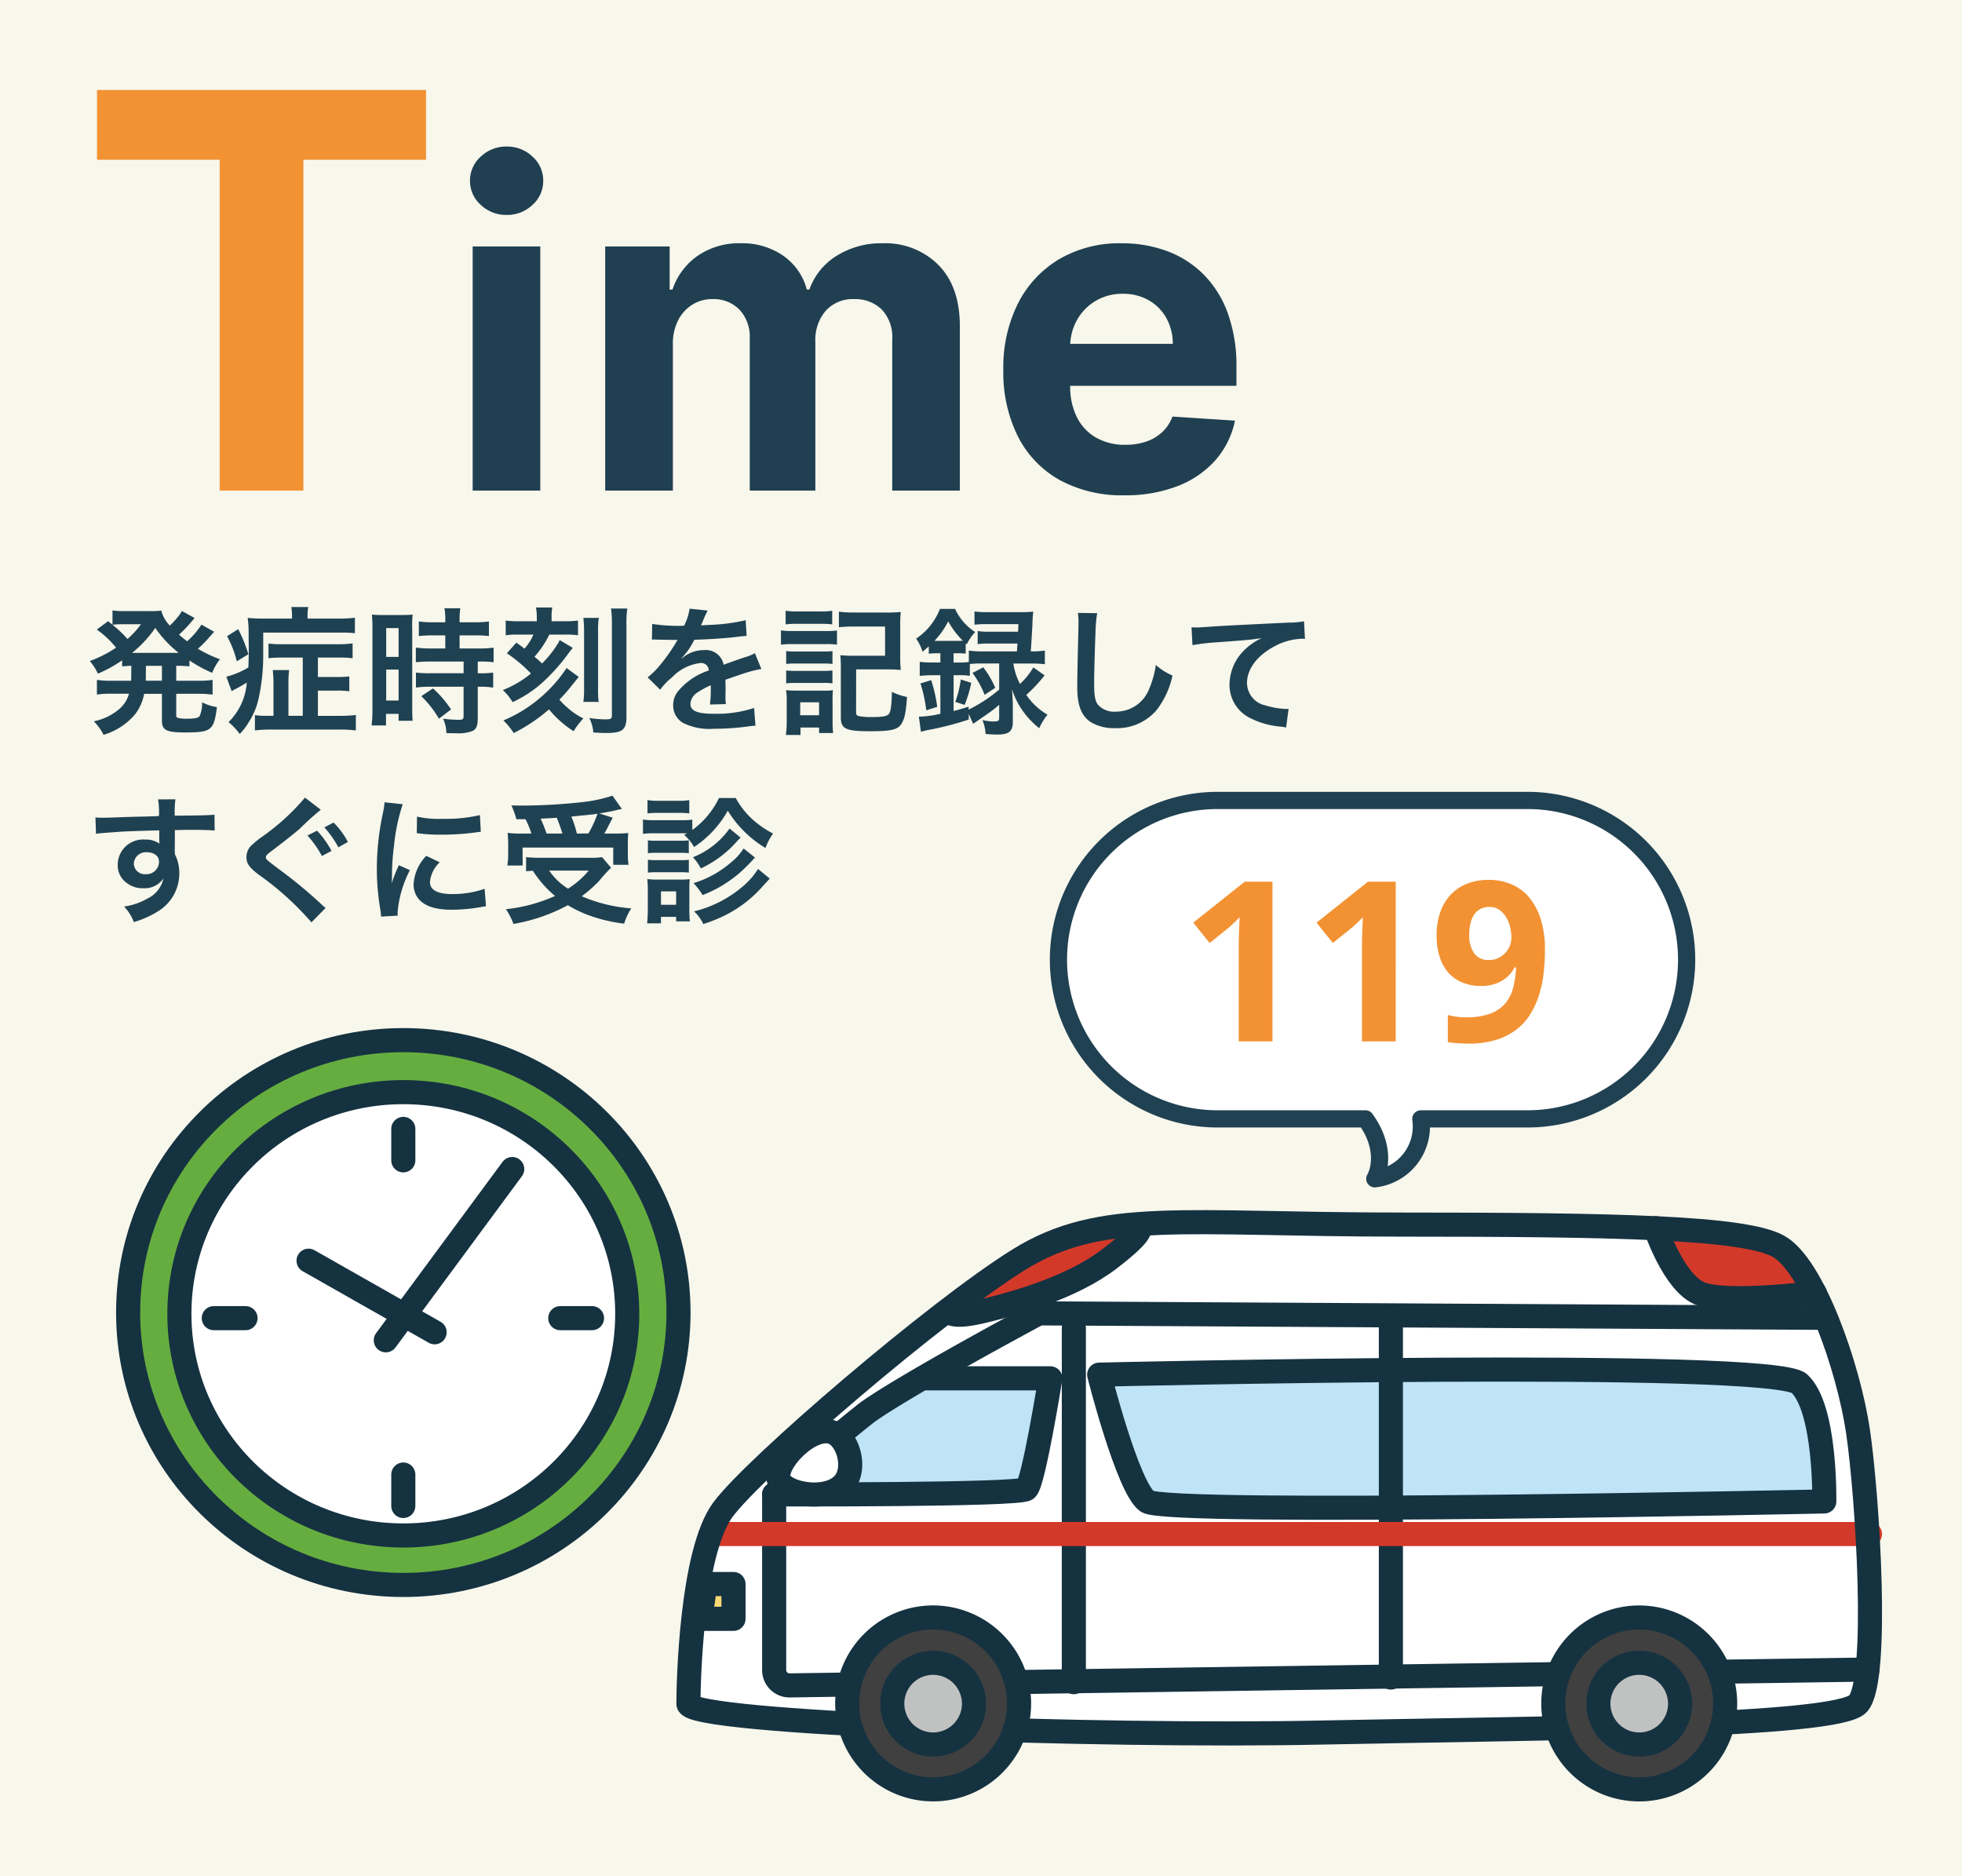
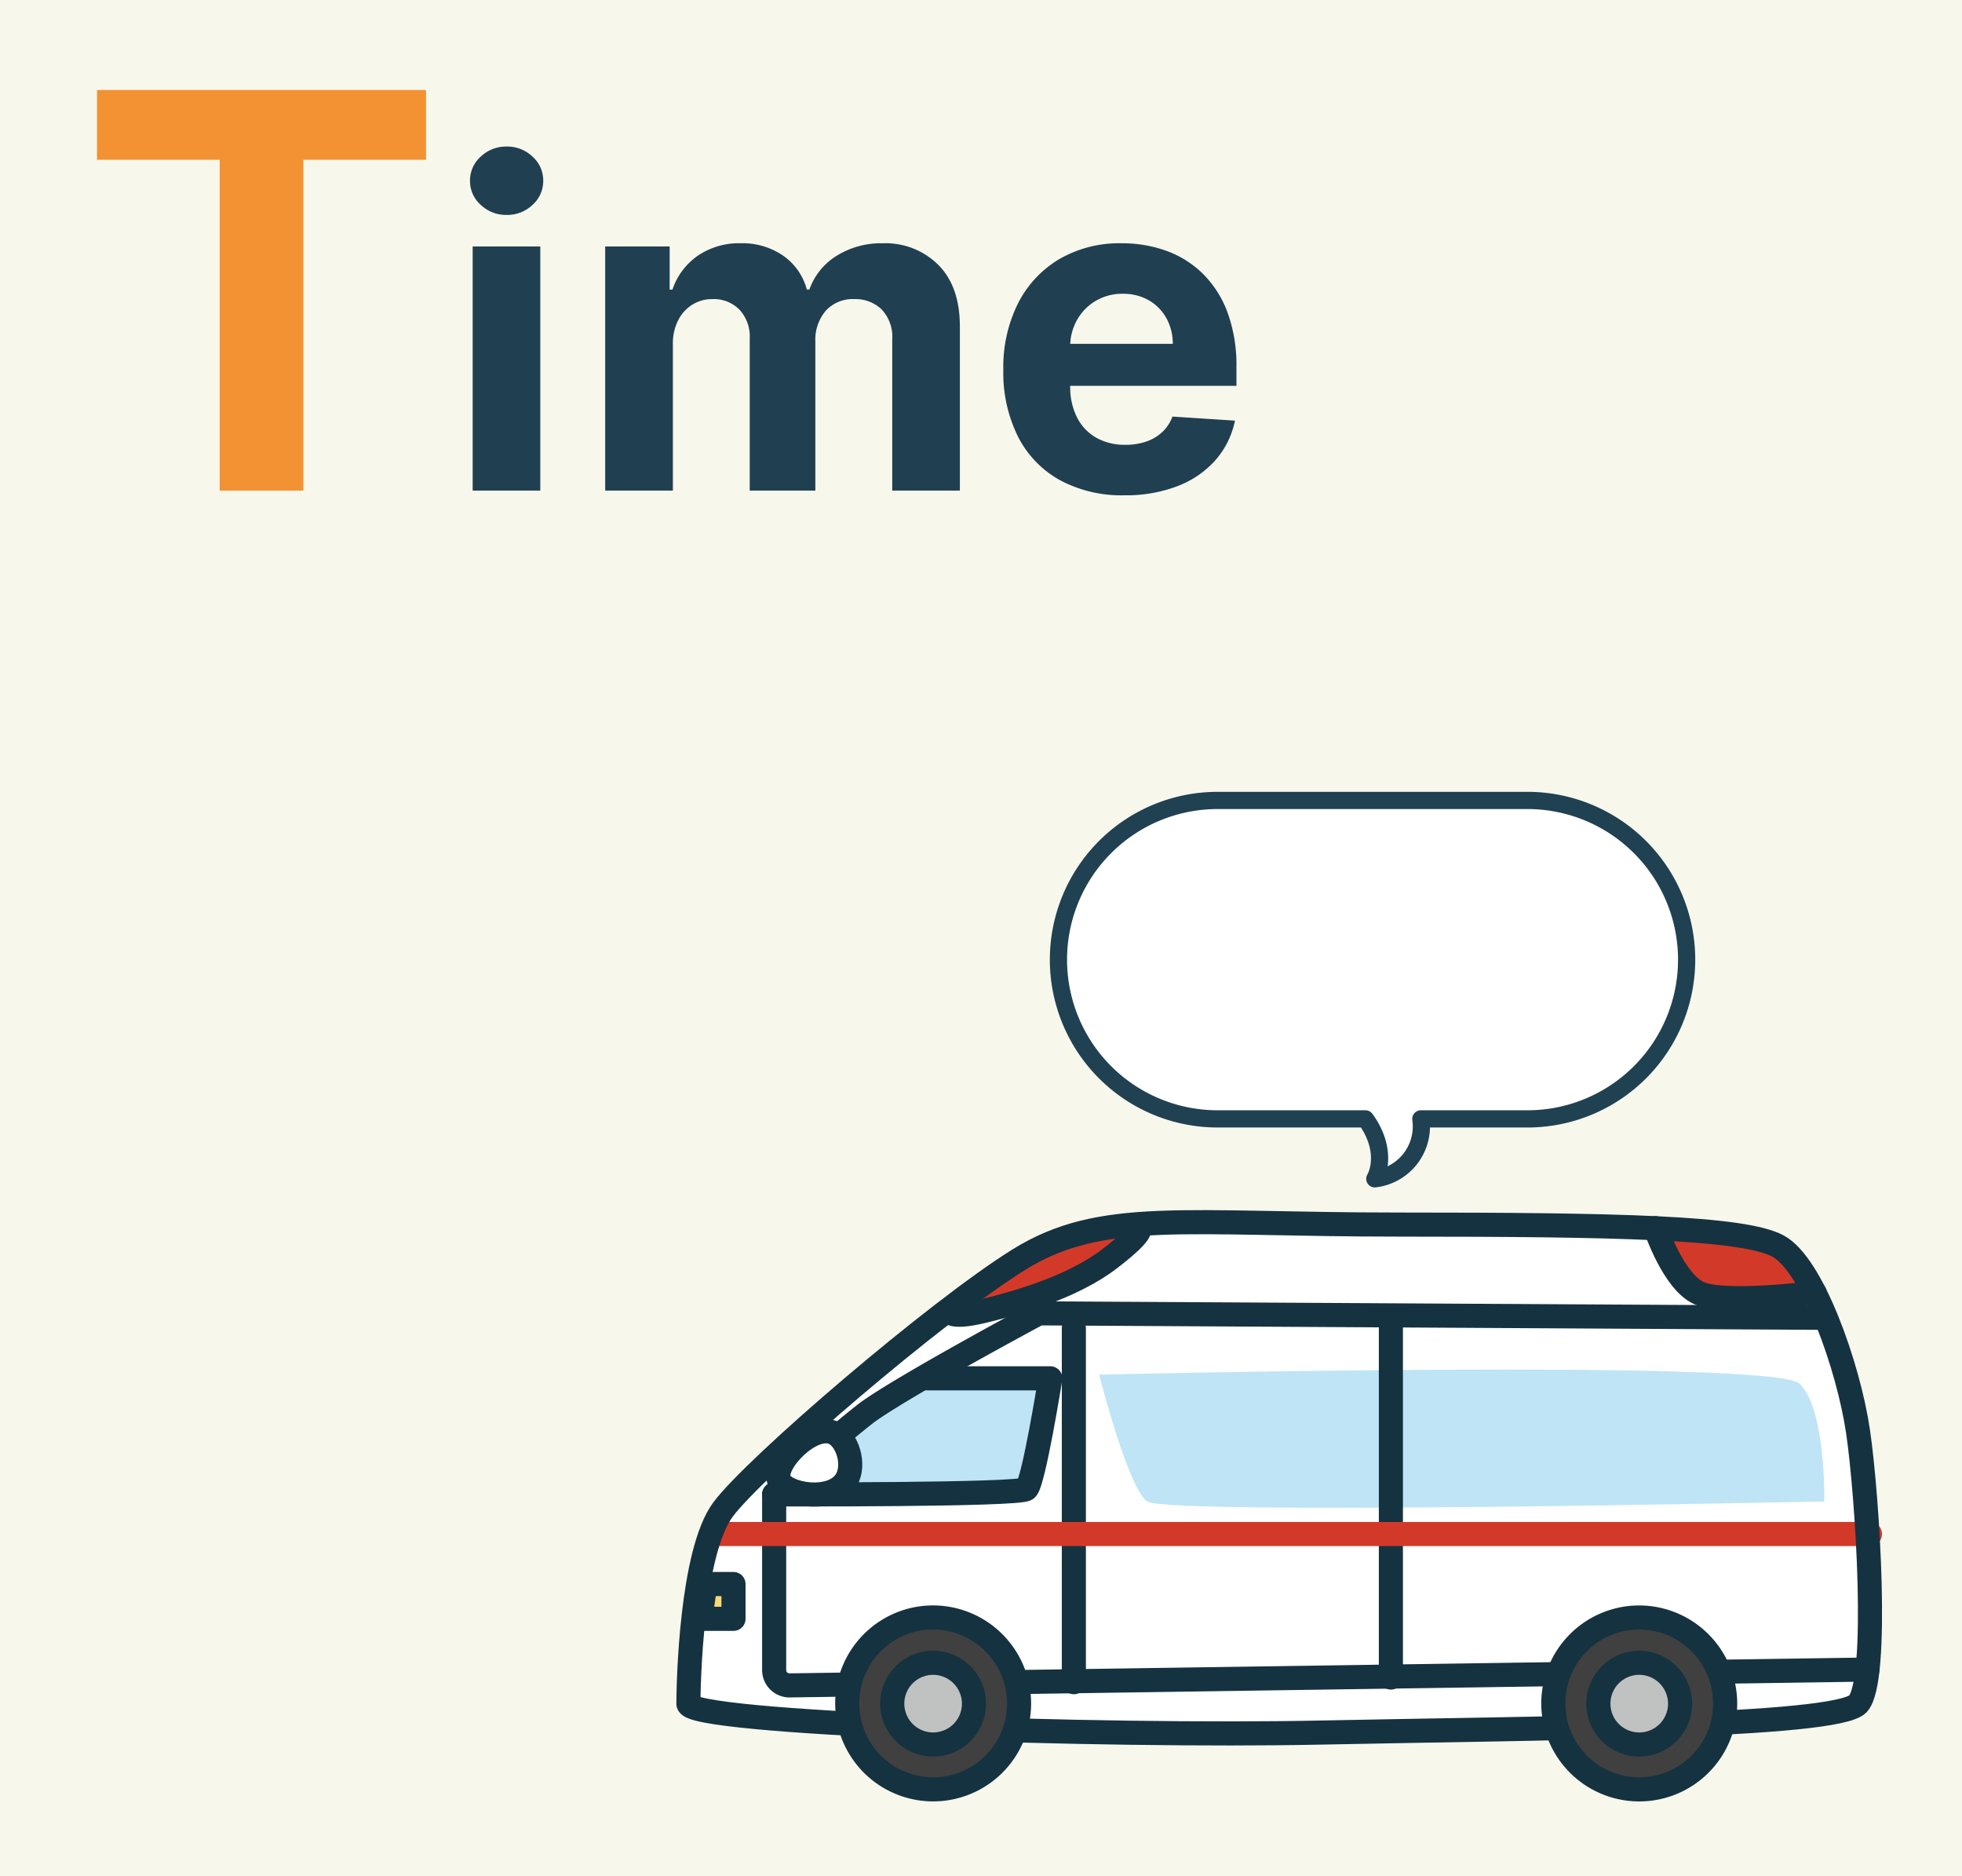
<svg xmlns="http://www.w3.org/2000/svg" width="228" height="218" viewBox="0 0 228 218">
  <defs>
    <clipPath id="clip-path">
-       <path id="長方形_85531" data-name="長方形 85531" fill="none" d="M0 0h70v71H0z" />
-     </clipPath>
+       </clipPath>
  </defs>
  <g id="fast-img4" transform="translate(17117 12465.001)">
    <path id="長方形_86790" data-name="長方形 86790" transform="translate(-17117 -12465.001)" fill="#f8f7ec" d="M0 0h228v218H0z" />
    <path id="パス_109310" data-name="パス 109310" d="M45.928 0v-28.364h7.859V0zm3.95-32.027a4.256 4.256 0 01-3.008-1.167A3.7 3.7 0 0145.618-36a3.7 3.7 0 011.254-2.806 4.251 4.251 0 013-1.167 4.243 4.243 0 013.008 1.167A3.71 3.71 0 0154.127-36a3.708 3.708 0 01-1.246 2.806 4.237 4.237 0 01-3.003 1.167zM61.329 0v-28.364h7.49v5.008h.325a7.83 7.83 0 012.961-3.944 8.491 8.491 0 014.956-1.437 8.349 8.349 0 014.964 1.453 6.949 6.949 0 012.733 3.924h.3a7.579 7.579 0 013.142-3.905 9.738 9.738 0 015.392-1.468 8.683 8.683 0 016.461 2.522q2.491 2.522 2.491 7.139V0h-7.859v-17.52a4.65 4.65 0 00-1.252-3.551 4.4 4.4 0 00-3.133-1.177 4.242 4.242 0 00-3.344 1.357 5.186 5.186 0 00-1.206 3.577V0h-7.625v-17.7a4.567 4.567 0 00-1.193-3.318 4.167 4.167 0 00-3.132-1.23 4.351 4.351 0 00-2.353.65 4.569 4.569 0 00-1.647 1.826 5.922 5.922 0 00-.607 2.753V0zm60.331.546a15.087 15.087 0 01-7.517-1.774 11.988 11.988 0 01-4.849-5.052 16.691 16.691 0 01-1.7-7.769 16.559 16.559 0 011.7-7.686 12.576 12.576 0 014.79-5.152 13.878 13.878 0 017.261-1.847 15.046 15.046 0 015.241.894 11.727 11.727 0 014.243 2.691 12.349 12.349 0 012.836 4.5 17.873 17.873 0 011.019 6.319v2.157h-23.941v-4.875h16.545a6.1 6.1 0 00-.752-3 5.41 5.41 0 00-2.042-2.065 5.916 5.916 0 00-3.012-.752 6.01 6.01 0 00-3.162.829 5.962 5.962 0 00-2.155 2.2 6.267 6.267 0 00-.8 3.054v4.638a7.844 7.844 0 00.79 3.638 5.628 5.628 0 002.231 2.36 6.722 6.722 0 003.405.827 7.349 7.349 0 002.4-.373 5.137 5.137 0 001.872-1.108 4.658 4.658 0 001.182-1.8l7.268.473a9.947 9.947 0 01-2.256 4.578 11.244 11.244 0 01-4.393 3.021A16.66 16.66 0 01121.66.546z" transform="translate(-17108 -12408.001)" fill="#204051" />
    <path id="パス_109311" data-name="パス 109311" d="M2.273-38.436v-8.109h38.236v8.109H26.254V0h-9.727v-38.436z" transform="translate(-17108 -12408.001)" fill="#f29233" />
-     <path id="パス_109312" data-name="パス 109312" d="M5.248-5.408c0 .176 0 .288-.016.5H2.944a9.664 9.664 0 01-1.68-.1V-3.3a10.222 10.222 0 011.68-.1h2.048a3.637 3.637 0 01-1.136 1.784A6.616 6.616 0 01.9-.192a5.84 5.84 0 011.132 1.568A7.558 7.558 0 005.76-1.088a5.627 5.627 0 00.992-2.3h2.064v3.1c0 1.12.512 1.388 2.684 1.388 3.072 0 3.36-.24 3.712-2.944a5.459 5.459 0 01-1.728-.56A3.743 3.743 0 0113.2-.8c-.176.224-.56.3-1.44.3a3.7 3.7 0 01-1.024-.08c-.24-.064-.256-.1-.256-.432v-2.38h2.544a12.206 12.206 0 011.68.1v-1.716a9.556 9.556 0 01-1.68.1H10.48V-6.64a12.9 12.9 0 011.536.064v-.688a16.037 16.037 0 002.64 1.44 6.527 6.527 0 01.9-1.584 14.2 14.2 0 01-2.56-1.216 12.394 12.394 0 001.44-1.472c.32-.352.352-.4.448-.5l-1.472-.832a9.434 9.434 0 01-1.664 1.936c-.336-.256-.512-.4-.944-.768a16.523 16.523 0 001.184-1.2c.368-.432.576-.672.624-.736l-1.472-.816c-.048.08-.048.08-.128.208a2.806 2.806 0 01-.336.464 8.412 8.412 0 01-.944 1.024 3.939 3.939 0 01-.992-1.744 9.213 9.213 0 01-1.376.064H4.4a9.143 9.143 0 01-1.328-.08v1.664l-.512-.416-1.312.976a10.961 10.961 0 012.24 2.1A13.724 13.724 0 01.432-7.2a6.054 6.054 0 01.944 1.472A15.773 15.773 0 004.192-7.28v.7c.4-.032.576-.048 1.072-.064zM6.96-6.64h1.856v1.728H6.944v-.368zm-.576-4.832A10.347 10.347 0 014.816-9.76a13.766 13.766 0 00-1.744-1.648 7.122 7.122 0 01.976-.064zm-.608 3.328h-.432a13.359 13.359 0 002.7-2.9 13.4 13.4 0 002.72 2.9H5.776zM25.184-.832H23.52v-3.712a11.846 11.846 0 01.08-1.6h-1.9c.048.528.08.992.08 1.6v3.712h-.7a8.6 8.6 0 01-1.456-.08V.864a15.874 15.874 0 011.968-.1h7.824a15.481 15.481 0 011.936.1V-.928a15.167 15.167 0 01-1.888.1h-2.52V-3.76h2.192a9.2 9.2 0 011.456.08v-1.728a11.727 11.727 0 01-1.472.064h-2.176V-7.6h2.368a12.718 12.718 0 011.664.08v-1.728a12.794 12.794 0 01-1.7.1h-6.444a12.2 12.2 0 01-1.632-.08v1.7a15.655 15.655 0 011.648-.072h2.336zm-1.248-11.3H20.7a15.386 15.386 0 01-1.92-.08 12.292 12.292 0 01.112 1.936c0 .608.016 1.168.016 1.7 0 .864-.016 1.44-.048 2.128a9.528 9.528 0 01-2.56 1.072l.624 1.68c.16-.1.224-.128.3-.176.56-.288.96-.512 1.456-.816A7.209 7.209 0 0116.56-.1a7.584 7.584 0 011.3 1.376 7.282 7.282 0 001.1-1.456 8.2 8.2 0 001.1-2.7 23.037 23.037 0 00.528-5.168V-10.5h8.784a18.3 18.3 0 011.872.064v-1.792a15.131 15.131 0 01-1.936.1h-3.564v-.224a5.081 5.081 0 01.08-1.12h-1.968a6.518 6.518 0 01.08 1.1zm-7.552 2.052a12.107 12.107 0 011.136 2.912l1.344-.816A16.61 16.61 0 0017.68-10.9zm25.36-.1v1.52H40.1a12.308 12.308 0 01-1.776-.1v1.7c.5-.048 1.088-.08 1.76-.08h3.792v1.36H40.08a11.873 11.873 0 01-1.744-.08v1.744a14.33 14.33 0 011.712-.1h3.824V-.8c0 .352-.1.432-.592.432A14.254 14.254 0 0141.488-.5a4.124 4.124 0 01.384 1.68c1.1.016 1.1.016 1.248.016a4.484 4.484 0 001.76-.252c.48-.224.64-.608.64-1.536v-3.616h.208a8.7 8.7 0 011.584.1v-1.748a9.758 9.758 0 01-1.584.08h-.208v-1.36h.272a10.406 10.406 0 011.568.08v-1.7a11.809 11.809 0 01-1.744.1h-2.208v-1.52h1.76a11.607 11.607 0 011.648.08v-1.7a11.8 11.8 0 01-1.664.1h-1.744v-.432a8.506 8.506 0 01.08-1.2h-1.84a7.151 7.151 0 01.1 1.2v.432h-1.412a11.64 11.64 0 01-1.664-.1v1.7a13.549 13.549 0 011.712-.08zM33.28-1.616a14.575 14.575 0 01-.1 1.9h1.68v-1.34h1.46v.8h1.632c-.032-.4-.048-.752-.048-1.6v-9.152a12 12 0 01.048-1.584c-.384.032-.672.048-1.392.048h-1.936a13.861 13.861 0 01-1.408-.048 15 15 0 01.064 1.616zm1.6-9.408h1.44v3.344h-1.44zm0 4.816h1.44v3.6h-1.44zm7.536 4.64a12.279 12.279 0 00-2.1-2.448l-1.36.9A12.222 12.222 0 0141.008-.5zM55.04-9.632a1.028 1.028 0 00-.112.256c-.016.016-.016.032-.256.4a12.545 12.545 0 01-1.68 2.064c-.432-.416-.48-.448-.88-.784a11.349 11.349 0 001.728-2.576h1.84a10.568 10.568 0 011.488.08V-11.9a12.279 12.279 0 01-1.664.08H54.1v-.448a5.788 5.788 0 01.08-1.152h-1.9a5.691 5.691 0 01.1 1.168v.432h-1.996a10.985 10.985 0 01-1.616-.08v1.712a8.764 8.764 0 011.424-.08h1.792a5.717 5.717 0 01-1.04 1.632c-.384-.3-.464-.368-.944-.7L48.9-8.1a16.976 16.976 0 012.8 2.352 11.8 11.8 0 01-3.264 1.92 6.729 6.729 0 011.136 1.408 14.073 14.073 0 003.648-2.448 21.945 21.945 0 002.8-3.168c.1-.128.352-.464.368-.48.112-.128.112-.128.176-.208zm.8 3.248A16.319 16.319 0 0152.5-2.7a15.815 15.815 0 01-4 2.4 8.67 8.67 0 011.2 1.472 19.938 19.938 0 004.1-2.752A12.122 12.122 0 0056.656.96a9.213 9.213 0 011.136-1.488 8.135 8.135 0 01-1.968-1.36 5.778 5.778 0 01-.816-.832A15.045 15.045 0 0056.16-4c.752-.928.848-1.056 1.1-1.344zm1.952-5.824a13.906 13.906 0 01.08 1.632v6.416a11.25 11.25 0 01-.08 1.712h1.776a10.849 10.849 0 01-.064-1.7v-6.448a10.214 10.214 0 01.08-1.616zm3.216-1.092a13.4 13.4 0 01.1 1.92V-.9c0 .416-.128.48-.784.48a12.077 12.077 0 01-1.84-.16 4.639 4.639 0 01.464 1.68c.72.048 1.04.064 1.472.064C62.32 1.168 62.8.8 62.8-.72v-10.688a10.927 10.927 0 01.1-1.888zm4.752 3.62a1.768 1.768 0 01.256-.016c.144 0 .144 0 .448.016.352 0 1.76.032 2.016.032 0 0 .208-.016.272-.016a.783.783 0 00-.128.208A21.191 21.191 0 0166.7-6.72a9.8 9.8 0 01-1.436 1.42l1.456 1.44a7.194 7.194 0 011.392-1.456 5.409 5.409 0 013.28-1.648.878.878 0 01.976.864 7.827 7.827 0 00-3.44 2.256 2.55 2.55 0 00-.7 1.776A2.32 2.32 0 0069.392 0a6.872 6.872 0 003.568.672 29.02 29.02 0 004.1-.288 4.714 4.714 0 01.732-.064l-.16-2.064a13.9 13.9 0 01-4.7.672c-1.936 0-2.7-.336-2.7-1.168a1.684 1.684 0 01.832-1.312 9.724 9.724 0 011.536-.832V-4a12.667 12.667 0 01-.1 1.856l1.856-.048a6.57 6.57 0 01-.056-.848c0-.112 0-.256.016-.528v-.64c0-.224 0-.224-.016-.64v-.176q2.064-.72 2.4-.816a14.123 14.123 0 011.776-.432l-.752-1.84a5 5 0 01-1.184.48q-.6.192-2.448.864a2.105 2.105 0 00-2.288-1.7 3.868 3.868 0 00-2.256.72c-.208.16-.208.16-.32.24l-.016-.032a8.28 8.28 0 001.472-2.128c1.616-.048 3.648-.176 4.816-.32.816-.1.816-.1 1.264-.128l-.112-1.824a21.615 21.615 0 01-4.192.544c-.88.048-.88.048-1.008.064.032-.064.064-.112.144-.288a12.224 12.224 0 01.64-1.44l-2.1-.224A6.336 6.336 0 0169.5-11.3a19.335 19.335 0 01-3.712-.208zm15.54-1.776a10.355 10.355 0 011.328-.064h2.752a10.68 10.68 0 011.328.064v-1.584a7.636 7.636 0 01-1.328.08h-2.756a7.636 7.636 0 01-1.328-.08zM80.752-9.1a9.563 9.563 0 011.28-.064h4.016a7.355 7.355 0 011.216.064v-1.648a8.417 8.417 0 01-1.28.064h-3.952a7.048 7.048 0 01-1.28-.08zm.608 2.24a9 9 0 011.056-.048h3.3a9.157 9.157 0 011.024.048v-1.492a7.87 7.87 0 01-1.024.048h-3.3a8.81 8.81 0 01-1.056-.048zm0 2.256a8.88 8.88 0 011.04-.048h3.28a6.672 6.672 0 011.056.048V-6.1a7.87 7.87 0 01-1.024.048h-3.3A8.81 8.81 0 0181.36-6.1zm1.664 6V.528h2.16v.64h1.632a11.228 11.228 0 01-.064-1.136v-2.688a7.475 7.475 0 01.048-1.152 5.68 5.68 0 01-1.072.048h-3.136c-.608 0-.848-.016-1.248-.048a7.52 7.52 0 01.08 1.264v2.368a12.138 12.138 0 01-.1 1.568zM82.992-2.4h2.192v1.5h-2.192zm6.5-3.824h3.584a15.057 15.057 0 011.6.064 14.735 14.735 0 01-.064-1.584v-3.536a15.385 15.385 0 01.064-1.616 15.325 15.325 0 01-1.632.064h-3.876a12.877 12.877 0 01-1.68-.1v1.808a15.614 15.614 0 011.664-.08h3.7v3.392h-3.6a15.057 15.057 0 01-1.6-.064 13.683 13.683 0 01.06 1.576v5.644c0 1.36.576 1.616 3.5 1.616 2.192 0 3.04-.176 3.456-.736.432-.576.608-1.392.736-3.248a7.126 7.126 0 01-1.76-.592c-.032 1.648-.144 2.368-.384 2.608s-.736.32-2 .32a7.554 7.554 0 01-1.408-.1c-.288-.064-.368-.16-.368-.48zM102.1-2.1a14.54 14.54 0 00.768-2.56l-1.216-.4a12.183 12.183 0 01-.64 2.608zm.912-3.712a10.778 10.778 0 011.408 2.544l1.232-.816a10.418 10.418 0 00-1.392-2.384zM99.28-8.1v1.072h-.816A13.593 13.593 0 0196.88-7.1v1.632a13.089 13.089 0 011.568-.08h.832v4.48a11.844 11.844 0 01-2.5.336l.24 1.76a9.656 9.656 0 011.268-.292A35.848 35.848 0 00102.576-.4v-.64l.512 1.14c.272-.192.272-.192.528-.368 1.088-.752 1.088-.752 1.36-.944a13.627 13.627 0 001.136-.9v1.52c0 .352-.112.416-.7.416a6.277 6.277 0 01-1.248-.16 4.626 4.626 0 01.368 1.616c.624.048 1.056.064 1.408.064 1.3 0 1.76-.384 1.76-1.456V-2.16q-.048-1.3-.1-1.776a8.941 8.941 0 001.216 2.48 9.762 9.762 0 001.952 2.064 6.752 6.752 0 01.96-1.568 7.769 7.769 0 01-2.464-2.3 17.882 17.882 0 002.128-2.272l-1.312-.928a7.727 7.727 0 01-1.552 1.92 7.545 7.545 0 01-.768-2.368h2.14a13.635 13.635 0 011.52.08v-1.588a9.9 9.9 0 01-1.536.1h-.1c.064-.832.144-2.24.192-3.072a13.541 13.541 0 01.1-1.552 11.89 11.89 0 01-1.472.064h-3.76a10.878 10.878 0 01-1.6-.08v1.536a12.6 12.6 0 011.52-.064h3.584c-.016.432-.016.48-.048.88h-3.232a8.261 8.261 0 01-1.456-.08v1.52a11.126 11.126 0 011.456-.064h3.168c-.016.272-.032.432-.064.912h-4.048a10.336 10.336 0 01-1.536-.1v1.328a7.377 7.377 0 01-1.136.064h-.64V-8.1h.464a5.618 5.618 0 01.944.048v-1.2l.128.112a5.773 5.773 0 01.976-1.424 6.389 6.389 0 01-2.336-2.688h-1.76a7.391 7.391 0 01-2.768 3.456 4.794 4.794 0 01.736 1.52c.336-.272.432-.352.736-.624v.848a9.325 9.325 0 01.948-.048zm6.832 1.184v3.04a17.108 17.108 0 01-3.552 2.32v-.336c-.848.256-1.136.352-1.744.5v-4.16h.64a6.566 6.566 0 011.248.08v-1.376a11.364 11.364 0 011.424-.064zm-7.52-2.624a9.535 9.535 0 001.6-2.272 9.47 9.47 0 001.7 2.256c-.208.016-.3.016-.592.016h-2.7zm.32 7.664a17.223 17.223 0 00-.7-3.1l-1.248.384a16.106 16.106 0 01.672 3.12zm16.352-10.912a7.958 7.958 0 01.064 1.088c0 .224 0 .56-.016 1.04-.1 4.016-.128 5.616-.128 6.448 0 2.144.464 3.376 1.568 4.112a5.216 5.216 0 002.8.7 6.056 6.056 0 004.8-2.032 9.856 9.856 0 001.9-4.08 6.91 6.91 0 01-1.936-1.232 10.726 10.726 0 01-.736 2.688 4.117 4.117 0 01-3.872 2.736 2.533 2.533 0 01-2.144-.832c-.32-.48-.416-1.056-.416-2.576 0-1.136.1-4.384.16-5.872a14.626 14.626 0 01.192-2.16zm13.312 3.748a23.225 23.225 0 012.656-.32c3.472-.256 4.1-.3 5.392-.5a7.052 7.052 0 00-2.224 1.6 5.641 5.641 0 00-1.52 3.776 4.281 4.281 0 002.288 3.856 9.626 9.626 0 003.744 1.06 3.4 3.4 0 01.544.1l.288-2.176c-.16.016-.3.016-.32.016a9.71 9.71 0 01-2.384-.416 2.687 2.687 0 01-2.128-2.608c0-1.616 1.2-3.216 3.232-4.272a7.156 7.156 0 013.168-.864 2.477 2.477 0 01.336.016l-.112-2.048a9.034 9.034 0 01-1.84.16c-4.432.208-7.088.352-7.984.4-2.352.16-2.352.16-2.64.16-.08 0-.256 0-.608-.016zM10.32 13.488v-1.04c1.264-.032 1.552-.032 1.936-.032 1.328 0 2.1.032 2.688.08l-.016-1.84c-.592.064-1.84.1-4.624.112a12.579 12.579 0 01.08-1.9l-2.016.012a8.681 8.681 0 01.1 1.936c-.832.032-.832.032-1.36.048-1.312.032-1.472.032-2.512.064-2.064.08-2.32.08-2.72.08a6.967 6.967 0 01-.784-.032l.064 1.9c.432-.064.432-.064 2.848-.24.7-.048 2.208-.1 4.5-.16 0 .432 0 1.328.016 1.36a.659.659 0 00.016.192 2.674 2.674 0 00-1.664-.48 2.945 2.945 0 00-3.192 2.916 2.5 2.5 0 001.1 2.16 2.949 2.949 0 001.86.576 2.636 2.636 0 002.352-1.136A3.368 3.368 0 017.136 20.4a7.551 7.551 0 01-2.72.928 5.251 5.251 0 011.136 1.808 11.185 11.185 0 002.9-1.312 5.134 5.134 0 002.384-4.32 4.869 4.869 0 00-.512-2.256c0-.192-.016-.32-.016-.384zm-1.84 2.64a1.458 1.458 0 01-1.568 1.44 1.263 1.263 0 01-1.36-1.268 1.4 1.4 0 011.488-1.28c.88.004 1.44.436 1.44 1.108zm16.96-7.456a26.116 26.116 0 01-4.864 4.464 10.679 10.679 0 00-1.408 1.136 1.907 1.907 0 00-.528 1.312c0 .736.288 1.152 1.344 1.984a33.929 33.929 0 016.208 5.6l1.648-1.68a3.8 3.8 0 01-.464-.4 55.491 55.491 0 00-5.04-4.16C20.928 15.856 20.9 15.84 20.9 15.6c0-.176.112-.32.608-.688 1.2-.9 2.624-2.016 3.344-2.64a32.4 32.4 0 012.428-2.192zm.288 4.4a11.975 11.975 0 011.68 2.384l1.12-.592a10.888 10.888 0 00-1.68-2.352zm4.7.752a9.253 9.253 0 00-1.664-2.256l-1.072.56a11.788 11.788 0 011.632 2.32zm5.792 8.56c-.016-.208-.016-.336-.016-.432a13.135 13.135 0 011.428-4.852l-1.28-.576a16.318 16.318 0 00-.832 2.112c.016-.4.032-.528.032-.88a26.714 26.714 0 01.24-3.536A22.059 22.059 0 0136.8 9.44l-2.112-.224a10.469 10.469 0 01-.24 1.488 30.717 30.717 0 00-.656 6.256 27.908 27.908 0 00.416 4.784c.048.368.064.464.08.752zm2.212-9.584a18.994 18.994 0 002.88.176 28.659 28.659 0 003.424-.192c.768-.1 1.008-.128 1.136-.144l-.1-1.936a17.644 17.644 0 01-4.352.432 11.536 11.536 0 01-2.96-.256zm1.1 2.64a5.227 5.227 0 00-1.472 3.3 2.68 2.68 0 00.48 1.568c.7.944 1.984 1.392 3.968 1.392a19.731 19.731 0 003.312-.3 5.347 5.347 0 01.656-.1l-.16-2.032a11.244 11.244 0 01-3.808.608c-1.664 0-2.544-.48-2.544-1.392a3.619 3.619 0 011.136-2.3zm11.536-4.256a10.358 10.358 0 01.688 1.664h-1.004a12.4 12.4 0 01-1.76-.08c.048.576.064.912.064 1.36v1.2a7.4 7.4 0 01-.1 1.232h1.776v-2.08h10.532v2h1.776a8.616 8.616 0 01-.08-1.184v-1.168c0-.576.016-.928.048-1.344a14.7 14.7 0 01-1.728.064h-1.056c.24-.4.256-.448.976-1.84l-1.552-.5a24.985 24.985 0 001.936-.368c.384-.1.432-.1.688-.144l-1.1-1.552a16.414 16.414 0 01-3.232.72 64.678 64.678 0 01-7.248.432c-.288 0-.72 0-1.264-.016a9.164 9.164 0 01.576 1.6zm2.448 1.664a16.9 16.9 0 00-.688-1.728c1.2-.064 1.824-.1 1.872-.112.24.576.448 1.168.656 1.84zm3.52 0a11.839 11.839 0 00-.64-1.968c.512-.064.928-.1 1.184-.128.592-.048.992-.1 1.168-.112.16-.016.272-.032.688-.1a13.513 13.513 0 01-1.056 2.3zm2.928 2.736a7.667 7.667 0 01-1.392.08h-5.804a15.185 15.185 0 01-1.632-.08v1.648c.288-.032.32-.032.784-.064A12.776 12.776 0 0054.5 20.1a18.744 18.744 0 01-5.712 1.536 7.513 7.513 0 01.88 1.712 20.492 20.492 0 006.32-2.176 14.872 14.872 0 002.208 1.088 18.213 18.213 0 004.336 1.056 6.727 6.727 0 01.832-1.776 17.777 17.777 0 01-5.76-1.408 15.424 15.424 0 002-1.76 19.066 19.066 0 011.408-1.552zm-1.552 1.568a10.145 10.145 0 01-2.4 2.1 7.4 7.4 0 01-2.192-2.1zM69.5 13.008a4.961 4.961 0 011.152 1.408 12.137 12.137 0 003.92-4.224 13.04 13.04 0 004.384 4.336 6.9 6.9 0 01.88-1.68 11.676 11.676 0 01-2.32-1.584A9.636 9.636 0 0175.5 8.72h-1.948a9.838 9.838 0 01-3.1 3.712v-1.2a8.417 8.417 0 01-1.28.064H66a7.048 7.048 0 01-1.28-.08v1.664a9.563 9.563 0 011.28-.064h3.84zm-4.256-2.5a9.979 9.979 0 011.3-.064H68.8a9.518 9.518 0 011.3.064V8.96a7.241 7.241 0 01-1.3.08h-2.256a7.027 7.027 0 01-1.3-.08zm.048 4.624a8.1 8.1 0 011.008-.048h2.768a7.883 7.883 0 01.976.048v-1.5a7.041 7.041 0 01-.976.048H66.3a5.938 5.938 0 01-1.008-.048zm0 2.256a7.992 7.992 0 01.992-.048h2.756a7.927 7.927 0 011.008.048v-1.5a5.45 5.45 0 01-.992.048H66.3a5.938 5.938 0 01-1.008-.048zm1.52 5.888v-.752h1.76v.528h1.6a10.354 10.354 0 01-.064-1.328V19.3a9.926 9.926 0 01.048-1.152 8.641 8.641 0 01-1.1.048h-2.592a8.761 8.761 0 01-1.248-.064 9.993 9.993 0 01.064 1.248v2.336c0 .528-.032 1.072-.08 1.568zm0-3.712h1.76v1.556h-1.76zm7.968-7.3a9.545 9.545 0 01-4.252 3.336 5.942 5.942 0 01.912 1.3 12.708 12.708 0 004.176-3.12c.192-.208.192-.208.448-.464zm3.312 4.7a8.938 8.938 0 01-2.028 2.236 13.737 13.737 0 01-5.408 2.688 4.88 4.88 0 011.072 1.472 17.068 17.068 0 003.1-1.312 14.517 14.517 0 003.424-2.656c.912-.992.912-.992 1.2-1.312zm-1.68-2.384a6.533 6.533 0 01-1.44 1.6 11.993 11.993 0 01-4.384 2.432A7.208 7.208 0 0171.648 20a17.081 17.081 0 001.7-.784 15.265 15.265 0 002.56-1.76 21.038 21.038 0 001.824-1.824z" transform="translate(-17107 -12381)" fill="#1f4252" />
    <g id="グループ_6441" data-name="グループ 6441" transform="translate(-18202.676 -15091.847)">
      <path id="パス_107881" data-name="パス 107881" d="M52.483 1.4l-6.068 1.49-14.531 8.893-26.439 23-3.59 13.905-.455 8.664 12.521 1.929 29.051 1.25L70.4 60.8l26.583-.492 26.666-.837L138 57.352l1.4-10.071V34.019l-3.036-15.5-7.209-14.027L112.45 1.4H52.483z" transform="translate(1164.278 2767.447)" fill="#fff" />
      <path id="パス_107882" data-name="パス 107882" d="M67.2 2.242l-8.177 4.187-7.239 5.46 5.87-.525 13.484-5.6 2.823-4z" transform="translate(1144.379 2767.306)" fill="#d33929" />
      <path id="パス_107883" data-name="パス 107883" d="M188.085 1.98l2.749 6.256 3.838 2.226 10.934-.48-1.386-4-2.694-1.969z" transform="translate(1090.546 2767.218)" fill="#d33929" />
      <path id="パス_107884" data-name="パス 107884" d="M35.228 31.262l15.287.208-2.683 12.758-14.548.523-14.548-.368 7.468-7z" transform="translate(1157.433 2755.726)" fill="#bee4f6" />
      <path id="パス_107885" data-name="パス 107885" d="M80.7 30.176s3.3 13.07 5.573 14.729 78.689 0 78.689 0 .207-10.788-2.89-13.692S80.7 30.176 80.7 30.176" transform="translate(1132.71 2756.388)" fill="#bee4f6" />
-       <path id="パス_107886" data-name="パス 107886" d="M1213.41 2786.564s3.3 13.07 5.573 14.729 78.689 0 78.689 0 .207-10.788-2.89-13.692-81.372-1.037-81.372-1.037z" fill="none" stroke="#153240" stroke-linecap="round" stroke-linejoin="round" stroke-width="2.8" />
      <path id="パス_107887" data-name="パス 107887" d="M1302.691 2820.828l-125.252 1.841a1.783 1.783 0 01-1.8-1.788v-20.388a127.3 127.3 0 0110.733-9.485c4.329-3.165 20.019-11.567 20.019-11.567l91.288.519" fill="none" stroke="#153240" stroke-linecap="round" stroke-linejoin="round" stroke-width="2.8" />
      <path id="パス_107888" data-name="パス 107888" d="M1193.373 2786.989h14.359s-1.941 12.138-2.787 12.862-29.311.623-29.311.623" fill="none" stroke="#153240" stroke-linecap="round" stroke-linejoin="round" stroke-width="2.8" />
      <path id="パス_107889" data-name="パス 107889" d="M1278.063 2769.547s2.09 6.27 5.109 7.566 13.388-.038 13.388-.038" fill="none" stroke="#153240" stroke-linecap="round" stroke-linejoin="round" stroke-width="2.8" />
      <path id="パス_107890" data-name="パス 107890" d="M1217.99 2769.547s.929.263-3.406 3.578-10.836 5.135-14.707 6.065-3.87 0-3.87 0" fill="none" stroke="#153240" stroke-linecap="round" stroke-linejoin="round" stroke-width="2.8" />
      <path id="線_7495" data-name="線 7495" fill="none" stroke="#153240" stroke-linecap="round" stroke-linejoin="round" stroke-width="2.8" d="M1210.466 2781.159v41.136" />
      <path id="線_7496" data-name="線 7496" fill="none" stroke="#153240" stroke-linecap="round" stroke-linejoin="round" stroke-width="2.8" d="M1247.308 2781.159v40.595" />
      <path id="線_7497" data-name="線 7497" fill="none" stroke="#d33929" stroke-linecap="round" stroke-linejoin="round" stroke-width="2.8" d="M1168.991 2805.08h133.991" />
      <path id="パス_107891" data-name="パス 107891" d="M1301.594 2824.799c-2.477 2.725-37.411 2.829-62.433 3.349-25.422.529-73.486-1.077-73.486-3.349s.309-17.573 4.025-22.57 24.832-23.109 34.398-29.042 19.165-4.06 44.243-4.06 39.94.312 43.965 2.5 8.188 14.053 9.289 21.548 2.48 28.899-.001 31.624z" fill="none" stroke="#153240" stroke-linecap="round" stroke-linejoin="round" stroke-width="2.8" />
      <path id="パス_107892" data-name="パス 107892" d="M52.023 87a9.985 9.985 0 11-9.986-10.04A10.011 10.011 0 0152.023 87" transform="translate(1152.077 2737.815)" fill="#404040" />
      <path id="パス_107893" data-name="パス 107893" d="M1204.1 2824.815a9.985 9.985 0 11-9.986-10.04 10.011 10.011 0 019.986 10.04z" fill="none" stroke="#153240" stroke-linecap="round" stroke-linejoin="round" stroke-width="2.8" />
      <path id="パス_107894" data-name="パス 107894" d="M50.247 90.432A4.748 4.748 0 1145.5 85.66a4.76 4.76 0 014.748 4.772" transform="translate(1148.614 2734.38)" fill="#c0c1c1" />
      <path id="パス_107895" data-name="パス 107895" d="M1198.861 2824.812a4.748 4.748 0 11-4.747-4.772 4.76 4.76 0 014.747 4.772z" fill="none" stroke="#153240" stroke-linecap="round" stroke-linejoin="round" stroke-width="2.8" />
      <path id="パス_107896" data-name="パス 107896" d="M188.325 87a9.985 9.985 0 11-9.986-10.036A10.011 10.011 0 01188.325 87" transform="translate(1097.829 2737.815)" fill="#404040" />
      <path id="パス_107897" data-name="パス 107897" d="M1286.154 2824.815a9.985 9.985 0 11-9.986-10.036 10.011 10.011 0 019.986 10.036z" fill="none" stroke="#153240" stroke-linecap="round" stroke-linejoin="round" stroke-width="2.8" />
      <path id="パス_107898" data-name="パス 107898" d="M186.549 90.432a4.748 4.748 0 11-4.749-4.772 4.76 4.76 0 014.748 4.772" transform="translate(1094.368 2734.38)" fill="#c0c1c1" />
      <path id="パス_107899" data-name="パス 107899" d="M1280.917 2824.812a4.748 4.748 0 11-4.749-4.772 4.76 4.76 0 014.749 4.772z" fill="none" stroke="#153240" stroke-linecap="round" stroke-linejoin="round" stroke-width="2.8" />
      <path id="パス_107900" data-name="パス 107900" d="M18.815 47.061c-.727-1.915 3.713-6.554 6.3-5.5 1.649.675 2.6 3.695 1.548 5.5-1.583 2.718-7.177 1.759-7.844 0" transform="translate(1157.376 2751.733)" fill="#fff" />
      <path id="パス_107901" data-name="パス 107901" d="M1176.191 2798.794c-.727-1.915 3.713-6.554 6.3-5.5 1.649.675 2.6 3.695 1.548 5.5-1.588 2.718-7.181 1.759-7.848 0z" fill="none" stroke="#153240" stroke-linecap="round" stroke-linejoin="round" stroke-width="2.8" />
      <path id="パス_107902" data-name="パス 107902" d="M4.278 70.648H7.56v4.046H3.715z" transform="translate(1163.354 2740.241)" fill="#f9d876" />
      <path id="パス_107903" data-name="パス 107903" d="M1167.632 2810.889h3.282v4.046h-3.845z" fill="none" stroke="#153240" stroke-linecap="round" stroke-linejoin="round" stroke-width="2.8" />
    </g>
    <g id="グループ_6442" data-name="グループ 6442" transform="translate(-17106 -12348)">
      <g id="グループ_6106" data-name="グループ 6106" clip-path="url(#clip-path)">
        <path id="パス_107904" data-name="パス 107904" d="M65.356 33.051A31.98 31.98 0 1133.378 1.4a31.815 31.815 0 0131.978 31.65" transform="translate(2.49 2.449)" fill="#66ad40" />
        <ellipse id="楕円形_1882" data-name="楕円形 1882" cx="31.978" cy="31.65" rx="31.978" ry="31.65" transform="translate(3.89 3.85)" fill="none" stroke="#153240" stroke-linecap="round" stroke-linejoin="round" stroke-width="2.8" />
-         <path id="パス_107905" data-name="パス 107905" d="M73.376 47.586a26.023 26.023 0 11-26.022-25.755 25.89 25.89 0 0126.022 25.755" transform="translate(-11.486 -11.939)" fill="#fff" />
        <ellipse id="楕円形_1883" data-name="楕円形 1883" cx="26.022" cy="25.755" rx="26.022" ry="25.755" transform="translate(9.846 9.892)" fill="none" stroke="#153240" stroke-linecap="round" stroke-linejoin="round" stroke-width="2.8" />
        <path id="線_7498" data-name="線 7498" fill="none" stroke="#153240" stroke-linecap="round" stroke-linejoin="round" stroke-width="2.8" d="M24.857 29.478l14.651 8.315" />
        <path id="線_7499" data-name="線 7499" fill="none" stroke="#153240" stroke-linecap="round" stroke-linejoin="round" stroke-width="2.8" d="M33.834 38.725l14.691-19.898" />
        <path id="線_7500" data-name="線 7500" transform="translate(35.868 14.165)" fill="#fff" d="M0 0v3.651" />
        <path id="線_7501" data-name="線 7501" fill="none" stroke="#153240" stroke-linecap="round" stroke-linejoin="round" stroke-width="2.8" d="M35.868 14.165v3.651" />
        <path id="線_7502" data-name="線 7502" transform="translate(35.868 54.322)" fill="#fff" d="M0 0v3.651" />
        <path id="線_7503" data-name="線 7503" fill="none" stroke="#153240" stroke-linecap="round" stroke-linejoin="round" stroke-width="2.8" d="M35.868 54.322v3.651" />
        <path id="線_7504" data-name="線 7504" transform="translate(54.109 36.152)" fill="#fff" d="M3.688 0H0" />
        <path id="線_7505" data-name="線 7505" fill="none" stroke="#153240" stroke-linecap="round" stroke-linejoin="round" stroke-width="2.8" d="M57.797 36.152h-3.688" />
        <path id="線_7506" data-name="線 7506" transform="translate(13.843 36.152)" fill="#fff" d="M3.688 0H0" />
        <path id="線_7507" data-name="線 7507" fill="none" stroke="#153240" stroke-linecap="round" stroke-linejoin="round" stroke-width="2.8" d="M17.531 36.152h-3.688" />
      </g>
    </g>
    <path id="合体_68" data-name="合体 68" d="M-16958.324-12335h-17.176a18.5 18.5 0 010-37h36a18.5 18.5 0 010 37h-12.387a6.128 6.128 0 01-5.348 6.962c.626-1.108 1.186-3.84-1.089-6.962z" fill="#fff" stroke="#204152" stroke-linecap="round" stroke-linejoin="round" stroke-width="2" />
-     <path id="パス_109544" data-name="パス 109544" d="M10.372 0H6.449v-10.74q0-.33.006-.793t.025-.965l.038-1.009q.019-.509.032-.927-.063.076-.216.229t-.343.336q-.19.184-.394.375t-.394.343l-2.131 1.713L1.168-13.8l5.979-4.761h3.225zm14.32 0H20.77v-10.74q0-.33.006-.793t.024-.967l.038-1.009q.019-.509.032-.927-.063.076-.216.229t-.343.336q-.19.184-.394.375t-.394.343l-2.133 1.714-1.9-2.361 5.979-4.761h3.225zm17.342-10.639a24.3 24.3 0 01-.146 2.66 13.5 13.5 0 01-.521 2.533 9.947 9.947 0 01-1.016 2.253 6.687 6.687 0 01-1.625 1.809 7.56 7.56 0 01-2.361 1.2 10.694 10.694 0 01-3.231.438q-.267 0-.584-.013t-.64-.032q-.324-.019-.629-.05a4.76 4.76 0 01-.533-.083v-3.148a7.617 7.617 0 001.009.2 8.548 8.548 0 001.1.07 7.936 7.936 0 002.818-.425 4.216 4.216 0 001.752-1.193 4.551 4.551 0 00.92-1.834 11.84 11.84 0 00.336-2.349h-.165a4.6 4.6 0 01-.609.851 3.7 3.7 0 01-.838.686 4.234 4.234 0 01-1.092.457 5.2 5.2 0 01-1.358.165 5.7 5.7 0 01-2.171-.394 4.348 4.348 0 01-1.631-1.143A5.106 5.106 0 0129.8-9.826a8.073 8.073 0 01-.355-2.5 8.023 8.023 0 01.425-2.7 5.67 5.67 0 011.212-2.025 5.249 5.249 0 011.911-1.276 6.8 6.8 0 012.52-.444 6.7 6.7 0 012.564.489 5.474 5.474 0 012.066 1.482 7.282 7.282 0 011.384 2.539 11.558 11.558 0 01.507 3.622zm-6.449-4.989a2.333 2.333 0 00-.952.19 1.912 1.912 0 00-.743.59 2.907 2.907 0 00-.482 1.016 5.458 5.458 0 00-.171 1.454 3.561 3.561 0 00.571 2.133 1.993 1.993 0 001.727.787 2.459 2.459 0 001.065-.229 2.683 2.683 0 00.825-.6 2.662 2.662 0 00.527-.825 2.461 2.461 0 00.184-.927 5.345 5.345 0 00-.159-1.289 3.918 3.918 0 00-.482-1.155 2.733 2.733 0 00-.8-.832 1.956 1.956 0 00-1.11-.313z" transform="translate(-16979.5 -12344)" fill="#f29233" />
  </g>
</svg>